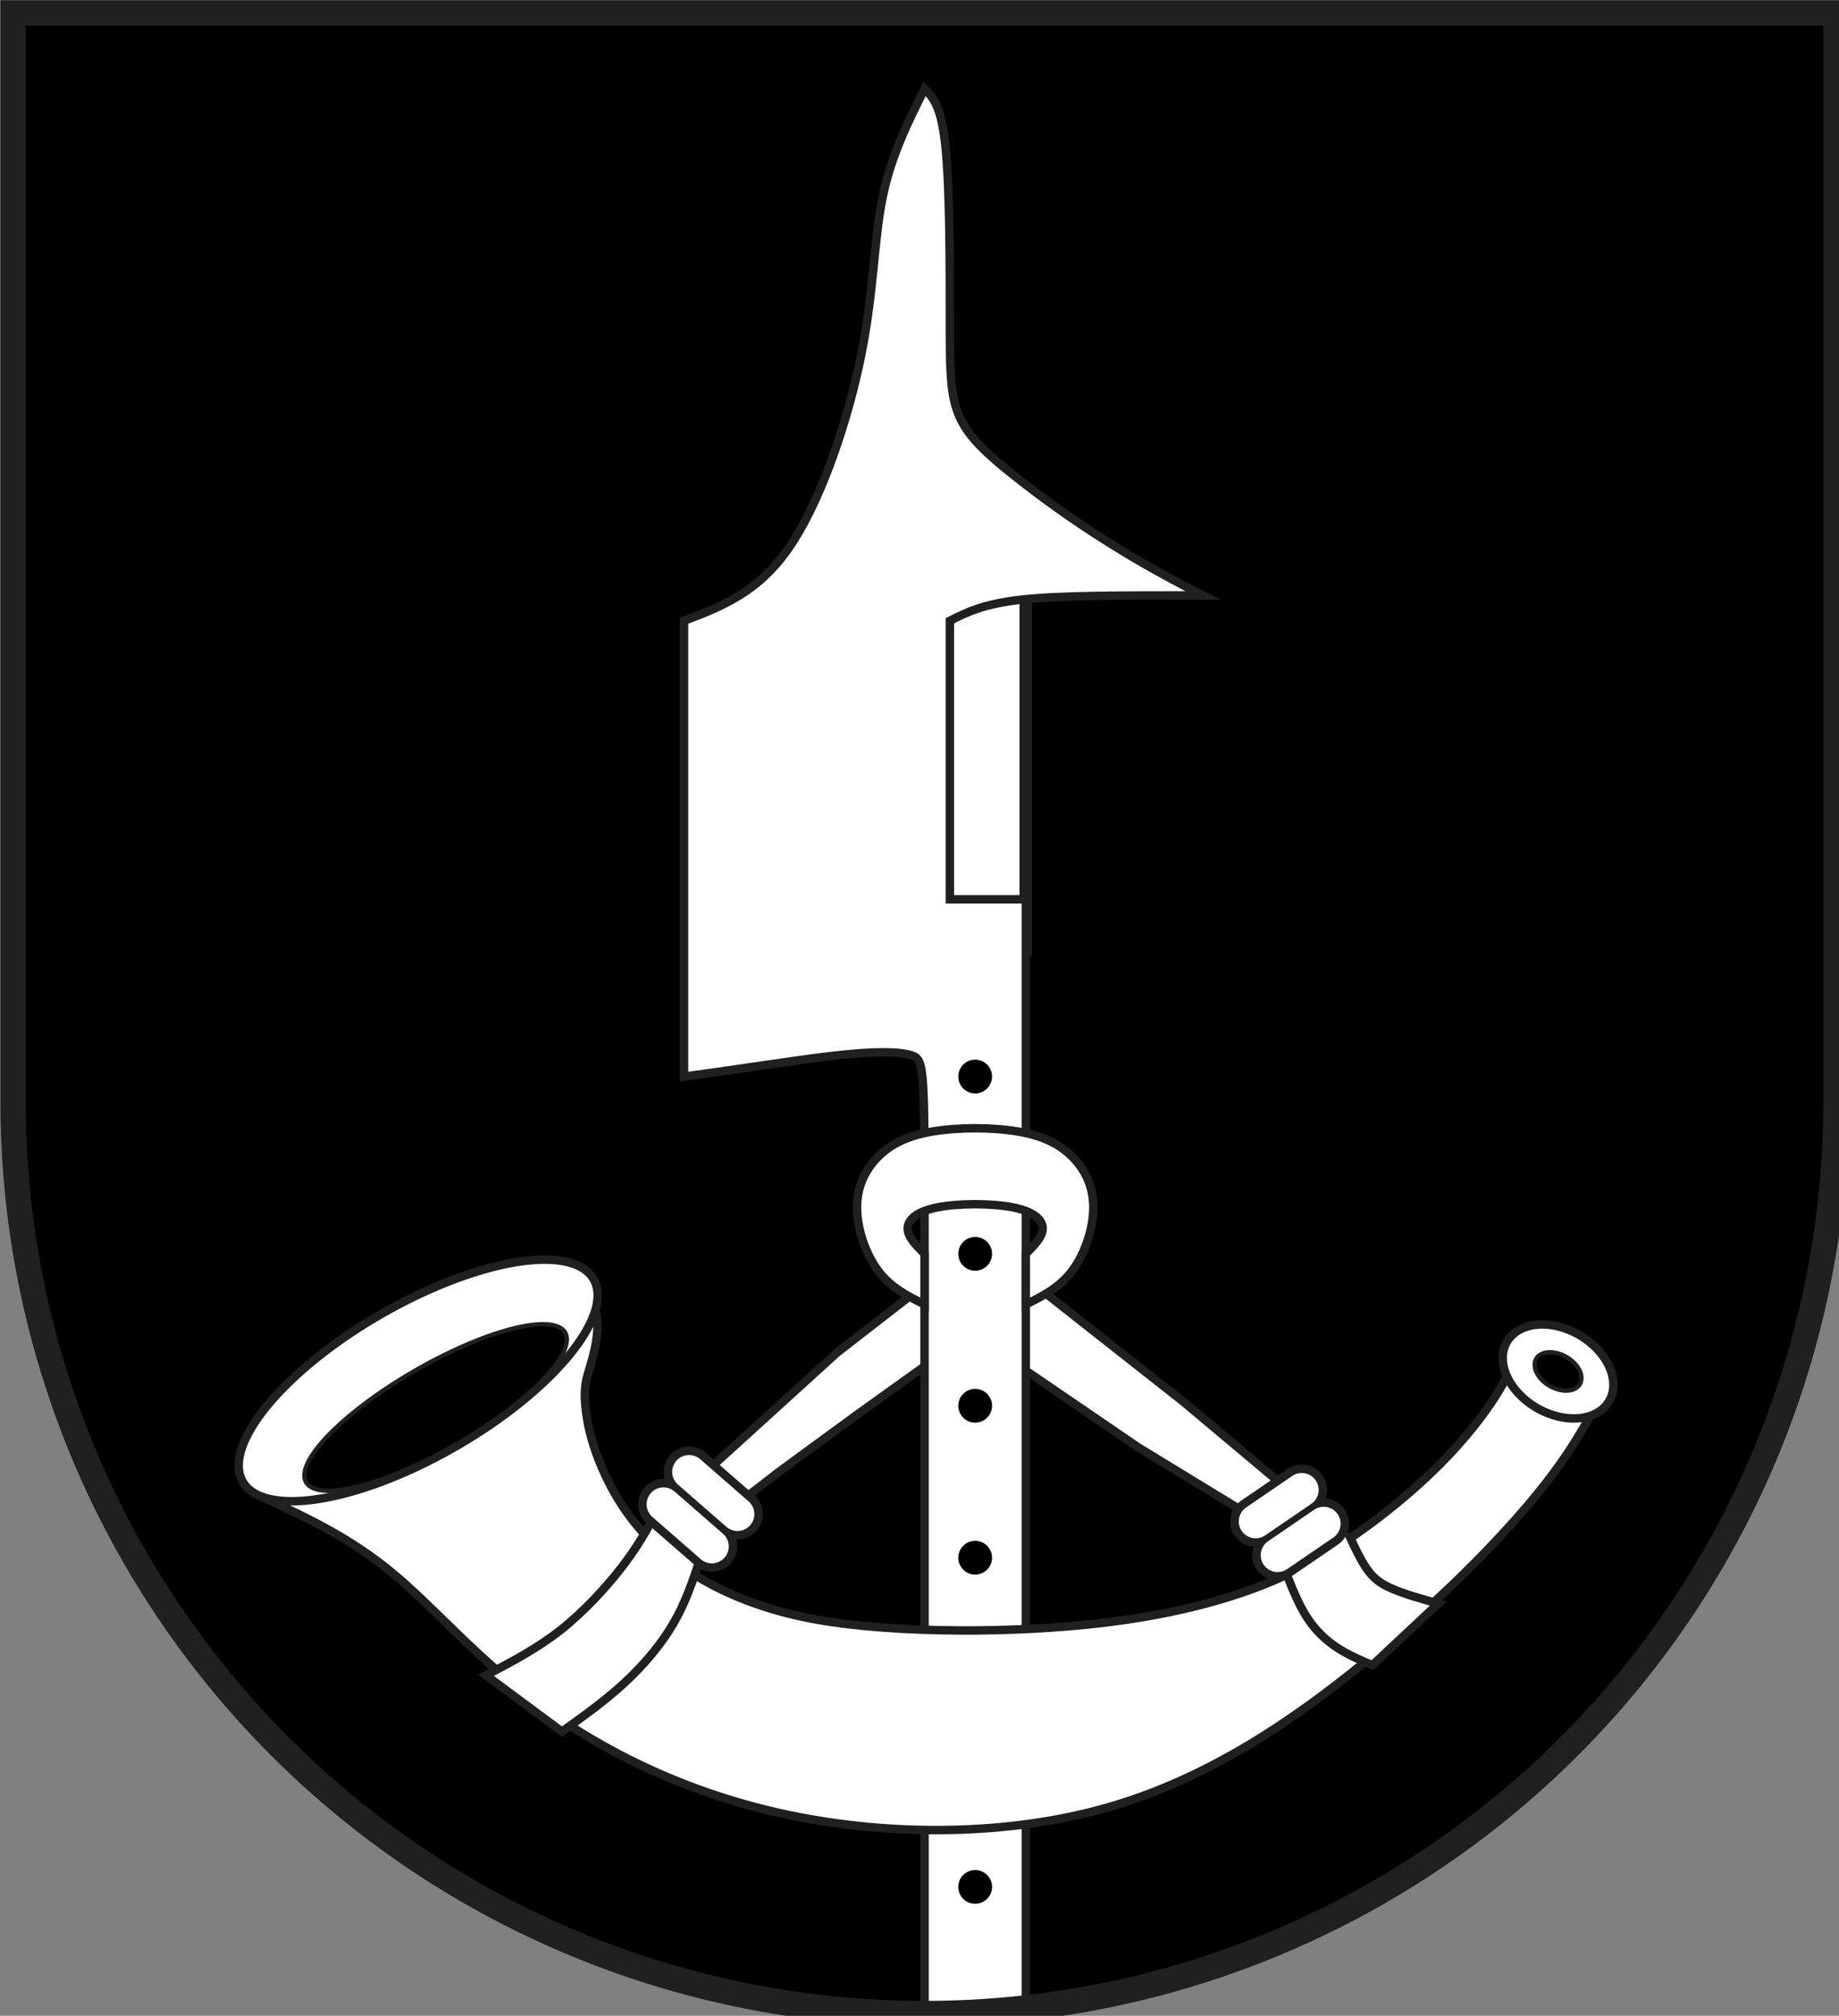
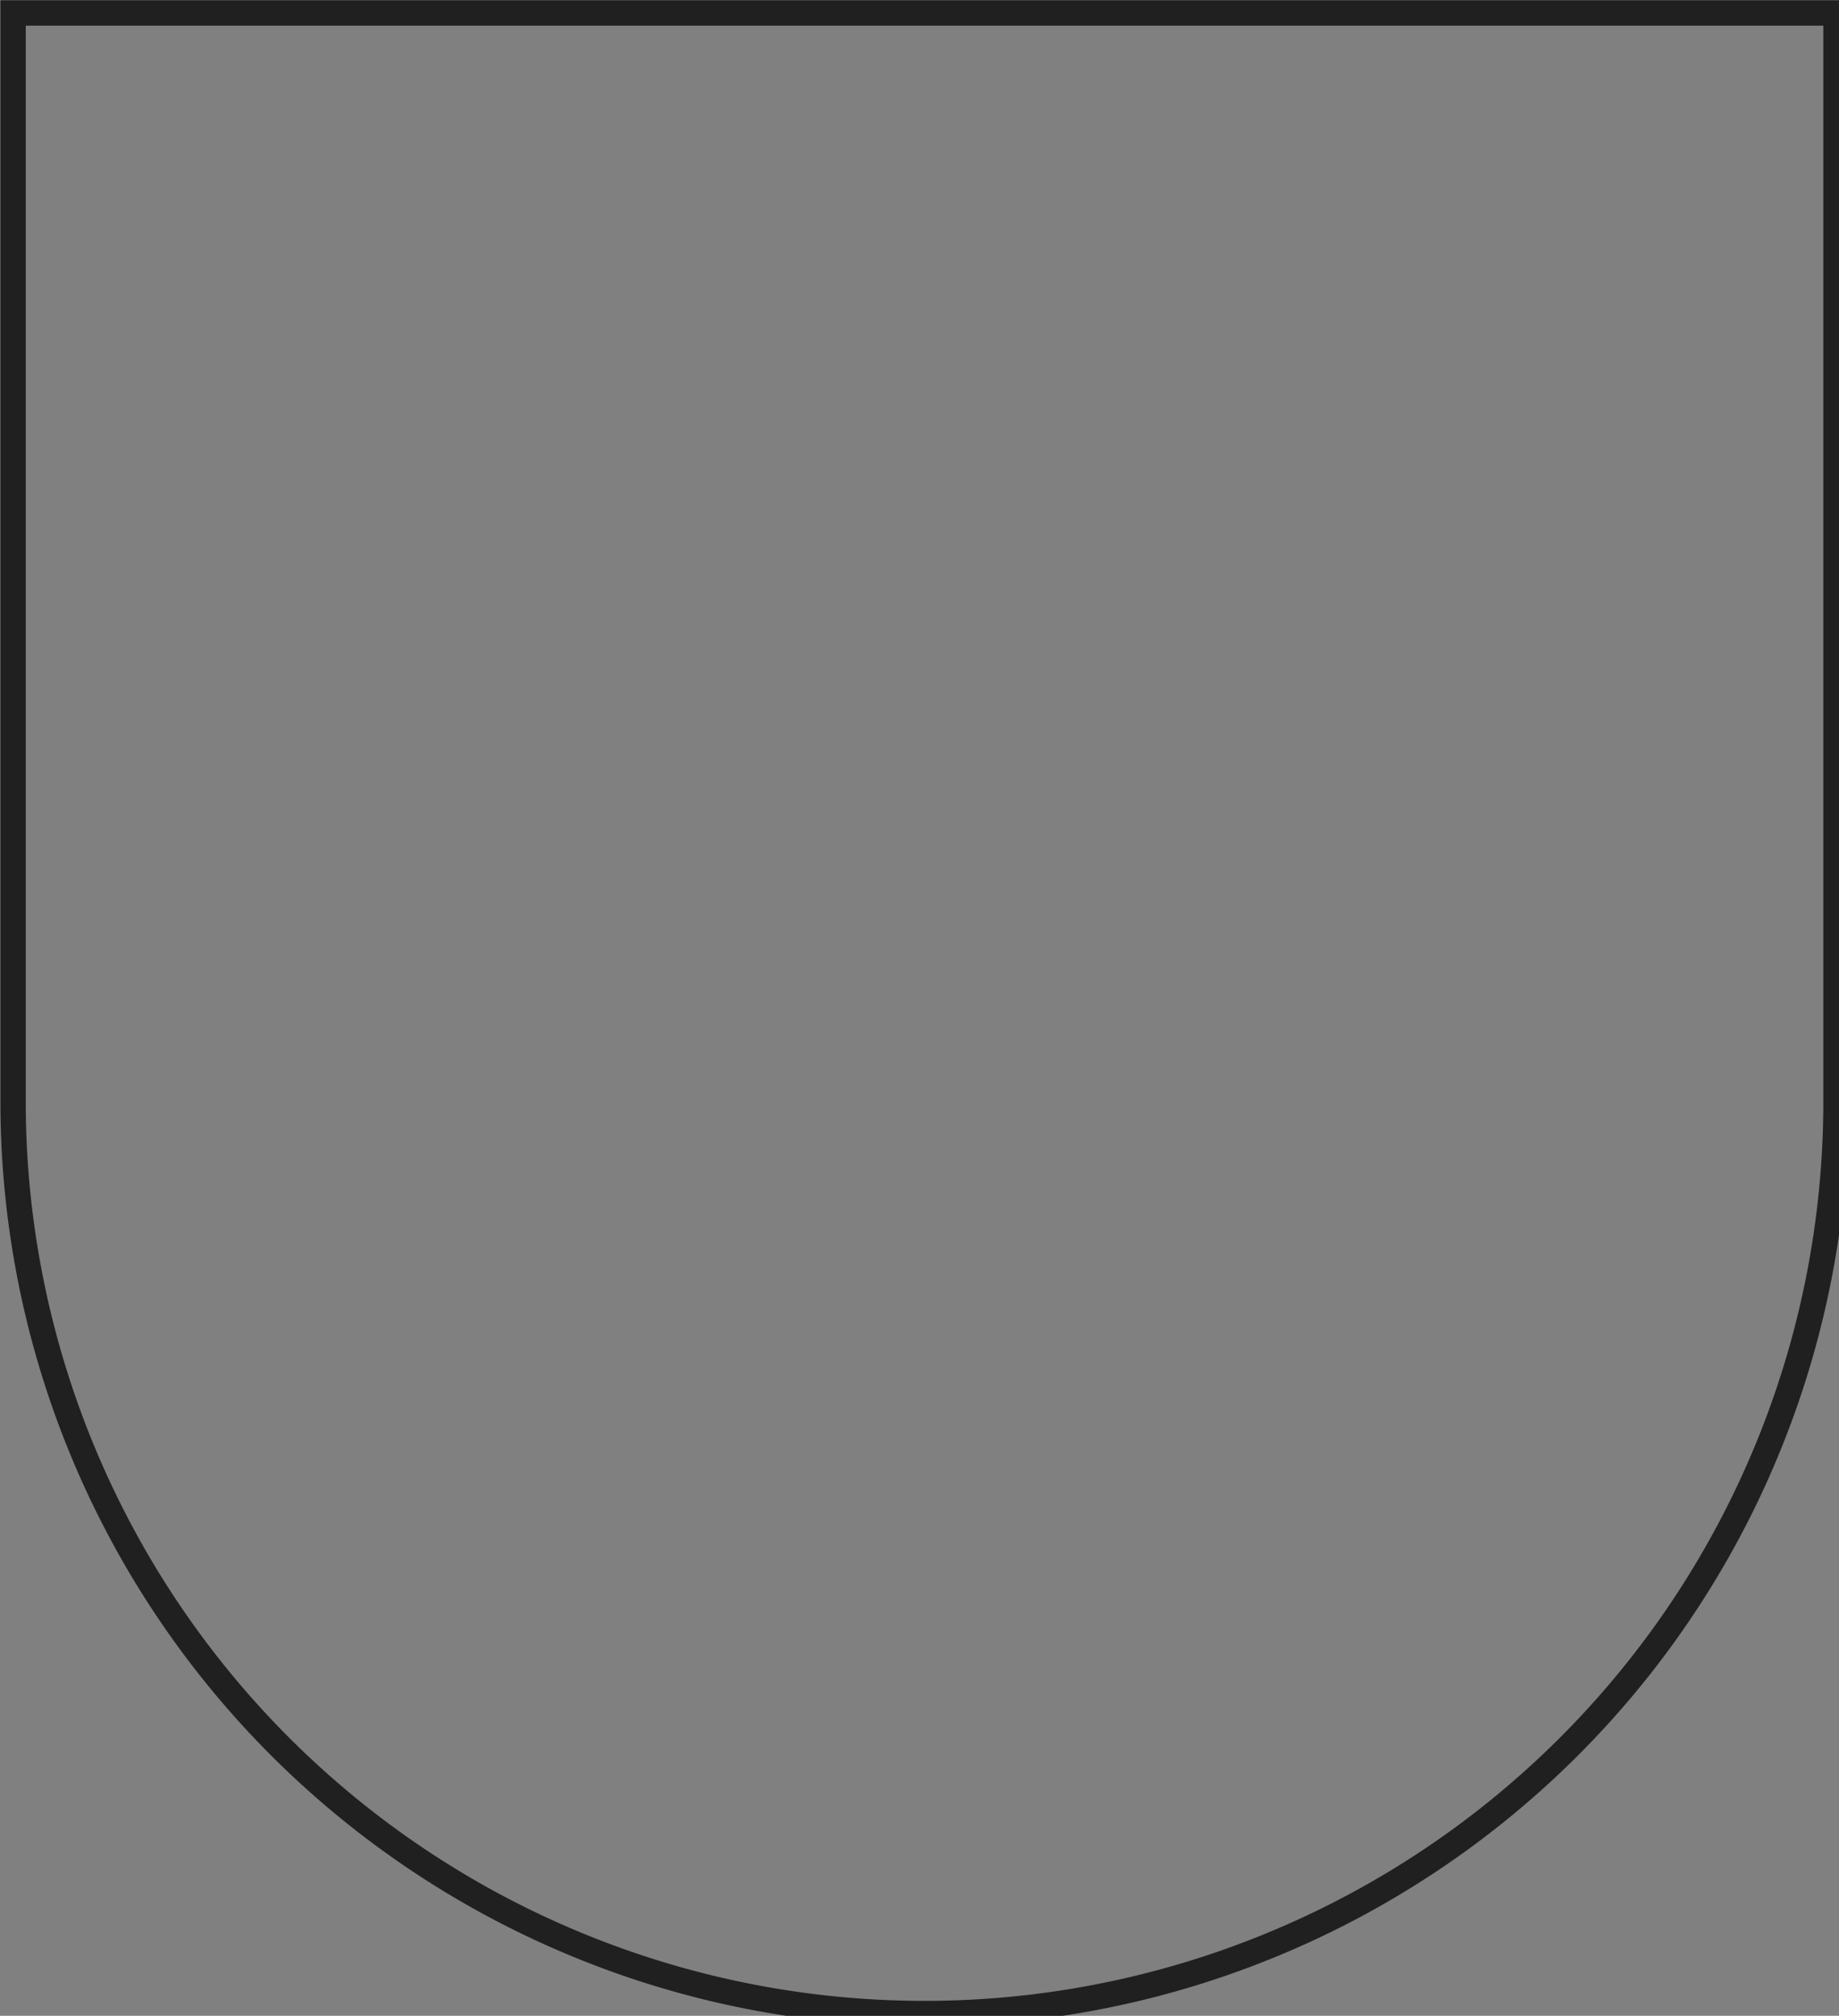
<svg xmlns="http://www.w3.org/2000/svg" xmlns:xlink="http://www.w3.org/1999/xlink" width="438" height="480" viewBox="21 15 438 480">
  <rect x="21" y="15" width="438" height="480" fill="#808080" stroke="none" />
  <title>
Wappen Madulain (CH-GR)
</title>
  <style type="text/css">
  
  .Rand1 { stroke: #202020; stroke-width:15; }
  .Rand2 { stroke: #202020; stroke-width:30; }
  .Rand3 { stroke: #202020; stroke-width:45; }
  .Rand6 { stroke: #202020; stroke-width:90; }
  .Rand12 { stroke: #202020; stroke-width:180; stroke-linecap:round; }
  .Silber8 { stroke: #ffffff; stroke-width:120; stroke-linecap:round; }
  .Schwarz { fill: #000000; }
  .Silber { fill: #ffffff; }
  
</style>
  <defs>
-     <path id="bund-1" d="M2672,5570 L2844,5720" />
    <path id="bund-2" d="M2763,5455 L2935,5605" />
    <path id="bund-3" d="M4855,5751 L5019,5639" />
    <path id="bund-4" d="M4777,5631 L4941,5519" />
    <clipPath id="clippath">
-       <path d="M360,4140 A3240,3240 0.0 0 0 6840,4140 L6840,270 L360,270 L360,4140 Z" />
-     </clipPath>
+       </clipPath>
  </defs>
  <g stroke="none" stroke-miterlimit="10" stroke-width="10" stroke-linecap="butt" stroke-linejoin="miter" fill="none" fill-rule="evenodd" transform="scale(0.067)">
    <g clip-path="url(#clippath)">
      <path id="feld-1" class="Schwarz" d="M-225,-225 L-225,7425 L7425,7425 L7425,-225 L-225,-225 Z" />
      <path id="stiel-1" class="Silber Rand3" d="M3600,3600 L3960,3600 L3960,2250 L3600,2250 L3600,3600 Z" />
      <path id="band1-1" class="Silber Rand2" d="M3744,4678 L3288,5032 L2958,5332 L2680,5584 L2808,5668 L3078,5458          L3354,5256 L3834,4912" />
      <path id="band1-2" class="Silber Rand2" d="M3812,4994 L4360,5368 L4878,5684 L5034,5668 L4840,5474 L4518,5204          L3888,4708" />
      <path id="halb-1" class="Silber Rand2" d="M3960,7425 L3960,3960 L3960,3420 L3690,3420 L3690,2430          C3750,2400 3810,2370 3945,2355 C4080,2340 4290,2340 4590,2340          C4290,2190 4080,2040 3945,1935 C3810,1830 3750,1770 3720,1695          C3690,1620 3690,1530 3690,1350 C3690,1170 3690,900 3675,750          C3660,600 3630,570 3600,540 C3540,660 3480,780 3450,930          C3420,1080 3420,1260 3375,1485 C3330,1710 3240,1980 3135,2145          C3030,2310 2910,2370 2745,2430 L2745,4050          C2970,4020 3150,3990 3285,3975 C3420,3960 3510,3960 3555,3975          C3600,3990 3600,4020 3600,4598 C3600,5175 3600,6300 3600,7425" />
      <path id="horn1-1" class="Silber Rand2" d="M1254,5548 C1406,5618.67 1558,5689.33 1709,5814.67          C1860,5940 2010,6120 2235,6285 C2460,6450 2760,6600 3120,6675          C3480,6750 3900,6750 4260,6645 C4620,6540 4920,6330 5160,6135          C5400,5940 5580,5760 5700,5625 C5820,5490 5880,5400 5921.67,5332.33          C5963.33,5264.67 5986.67,5219.33 6010,5174 L5710,5032          C5710,5032 5701.86,5051.23 5688.55,5079.65          C5675.23,5108.07 5663.47,5130.56 5646.67,5158.67          C5629.86,5186.78 5605.82,5224.52 5568.45,5273.13          C5531.09,5321.74 5485,5375 5430,5430          C5375,5485 5300.22,5552.61 5207.53,5622.92          C5114.84,5693.23 5016.25,5756.88 4920,5805          C4823.75,5853.12 4710.82,5895.24 4575.45,5929.61          C4440.08,5963.97 4299.38,5986.25 4155,6000          C4010.62,6013.75 3834.05,6021.68 3649.16,6017.53          C3464.27,6013.37 3295.62,5998 3165,5970          C3034.38,5942 2915.95,5897.93 2813.28,5839.24          C2710.61,5780.54 2636.62,5715.43 2583,5652.33          C2529.38,5589.24 2485.52,5515.68 2453.18,5440.46          C2420.85,5365.25 2404.06,5298.31 2397.33,5246.67          C2390.61,5195.03 2391.06,5160.64 2397.40,5130.05          C2403.75,5099.47 2422,5054 2432,4994          C2442,4934 2436.47,4899.55 2429.75,4875.88 C2423.03,4852.20 2418,4844 2418,4844" />
      <path id="horn2-1" class="Silber Rand2" d="M6033.87,5203.00 A210,150 30.0 0 0 5670.13,4993.00          A210,150 30.0 0 0 6033.87,5203.00 Z" />
      <path id="horn2-2" class="Silber Rand2" d="M2423.54,4770.00 A720,270 -30.0 0 0 1176.46,5490.00          A720,270 -30.0 0 0 2423.54,4770.00 Z" />
-       <path id="horn2-3" class="Silber Rand2" d="M4881,5803 C4904.67,5863.33 4928.33,5923.67 4958.83,5971.17          C4989.33,6018.67 5026.67,6053.33 5066.67,6079.67          C5106.67,6106 5149.33,6124 5192,6142 L5426,5923          C5365.33,5906 5304.67,5889 5262,5870          C5219.33,5852 5194.67,5832 5171.67,5798.83          C5148.67,5765.67 5127.33,5719.33 5106,5673" />
-       <path id="horn2-4" class="Silber Rand2" d="M2631,5628 C2602,5679.33 2573,5730.67 2519.83,5798.67          C2466.67,5866.67 2389.33,5951.33 2306,6017.33          C2221.67,6083.33 2131.33,6130.67 2041,6178 L2311,6378          C2386.67,6324 2462.33,6270 2531.17,6206.67          C2600,6143.33 2662,6070.67 2705.83,5996 C2749.67,5921.33 2775.33,5844.67 2801,5768" />
      <path id="band2-1" class="Silber Rand2" d="M3960,4680 L3960,4860 C4020,4830 4080,4800 4125,4740          C4170,4680 4200,4590 4200,4515 C4200,4440 4170,4380 4125,4335          C4080,4290 4020,4260 3930,4245 C3840,4230 3720,4230 3630,4245          C3540,4260 3480,4290 3435,4335 C3390,4380 3360,4440 3360,4515          C3360,4590 3390,4680 3435,4740 C3480,4800 3540,4830 3600,4860          L3600,4680 C3570,4650 3540,4620 3540,4590          C3540,4560 3570,4530 3645,4515 C3720,4500 3840,4500 3915,4515          C3990,4530 4020,4560 4020,4590 C4020,4620 3990,4650 3960,4680 Z" />
      <path id="horni-1" class="Schwarz Rand1" d="M5929.94,5143.00 A90,60 30.0 0 0 5774.06,5053.00 A90,60 30.0 0 0 5929.94,5143.00 Z" />
      <path id="horni-2" class="Schwarz Rand1" d="M2322.73,4960.00 A532,150 -30.0 0 0 1401.27,5492.00          A532,150 -30.0 0 0 2322.73,4960.00 Z" />
      <path id="punkt-1" class="Schwarz" d="M3840,5760 A60,60 0.0 0 0 3720,5760 A60,60 0.0 0 0 3840,5760 Z" />
      <path id="punkt-2" class="Schwarz" d="M3840,4050 A60,60 0.0 0 0 3720,4050 A60,60 0.0 0 0 3840,4050 Z" />
-       <path id="punkt-3" class="Schwarz" d="M3840,4680 A60,60 0.0 0 0 3720,4680 A60,60 0.0 0 0 3840,4680 Z" />
      <path id="punkt-4" class="Schwarz" d="M3840,6930 A60,60 0.0 0 0 3720,6930 A60,60 0.0 0 0 3840,6930 Z" />
      <path id="punkt-5" class="Schwarz" d="M3840,5220 A60,60 0.0 0 0 3720,5220 A60,60 0.0 0 0 3840,5220 Z" />
      <use class="Rand12" xlink:href="#bund-1" stroke-linecap="round" />
      <use class="Rand12" xlink:href="#bund-2" stroke-linecap="round" />
      <use class="Rand12" xlink:href="#bund-3" stroke-linecap="round" />
      <use class="Rand12" xlink:href="#bund-4" stroke-linecap="round" />
      <use class="Silber8" xlink:href="#bund-1" stroke-linecap="round" />
      <use class="Silber8" xlink:href="#bund-2" stroke-linecap="round" />
      <use class="Silber8" xlink:href="#bund-3" stroke-linecap="round" />
      <use class="Silber8" xlink:href="#bund-4" stroke-linecap="round" />
    </g>
-     <path id="clip-boundary" class="Rand6" d="M360,4140 A3240,3240 0.0 0 0 6840,4140 L6840,270 L360,270 L360,4140 Z" />
+     <path id="clip-boundary" class="Rand6" d="M360,4140 A3240,3240 0.0 0 0 6840,4140 L6840,270 L360,270 Z" />
  </g>
</svg>